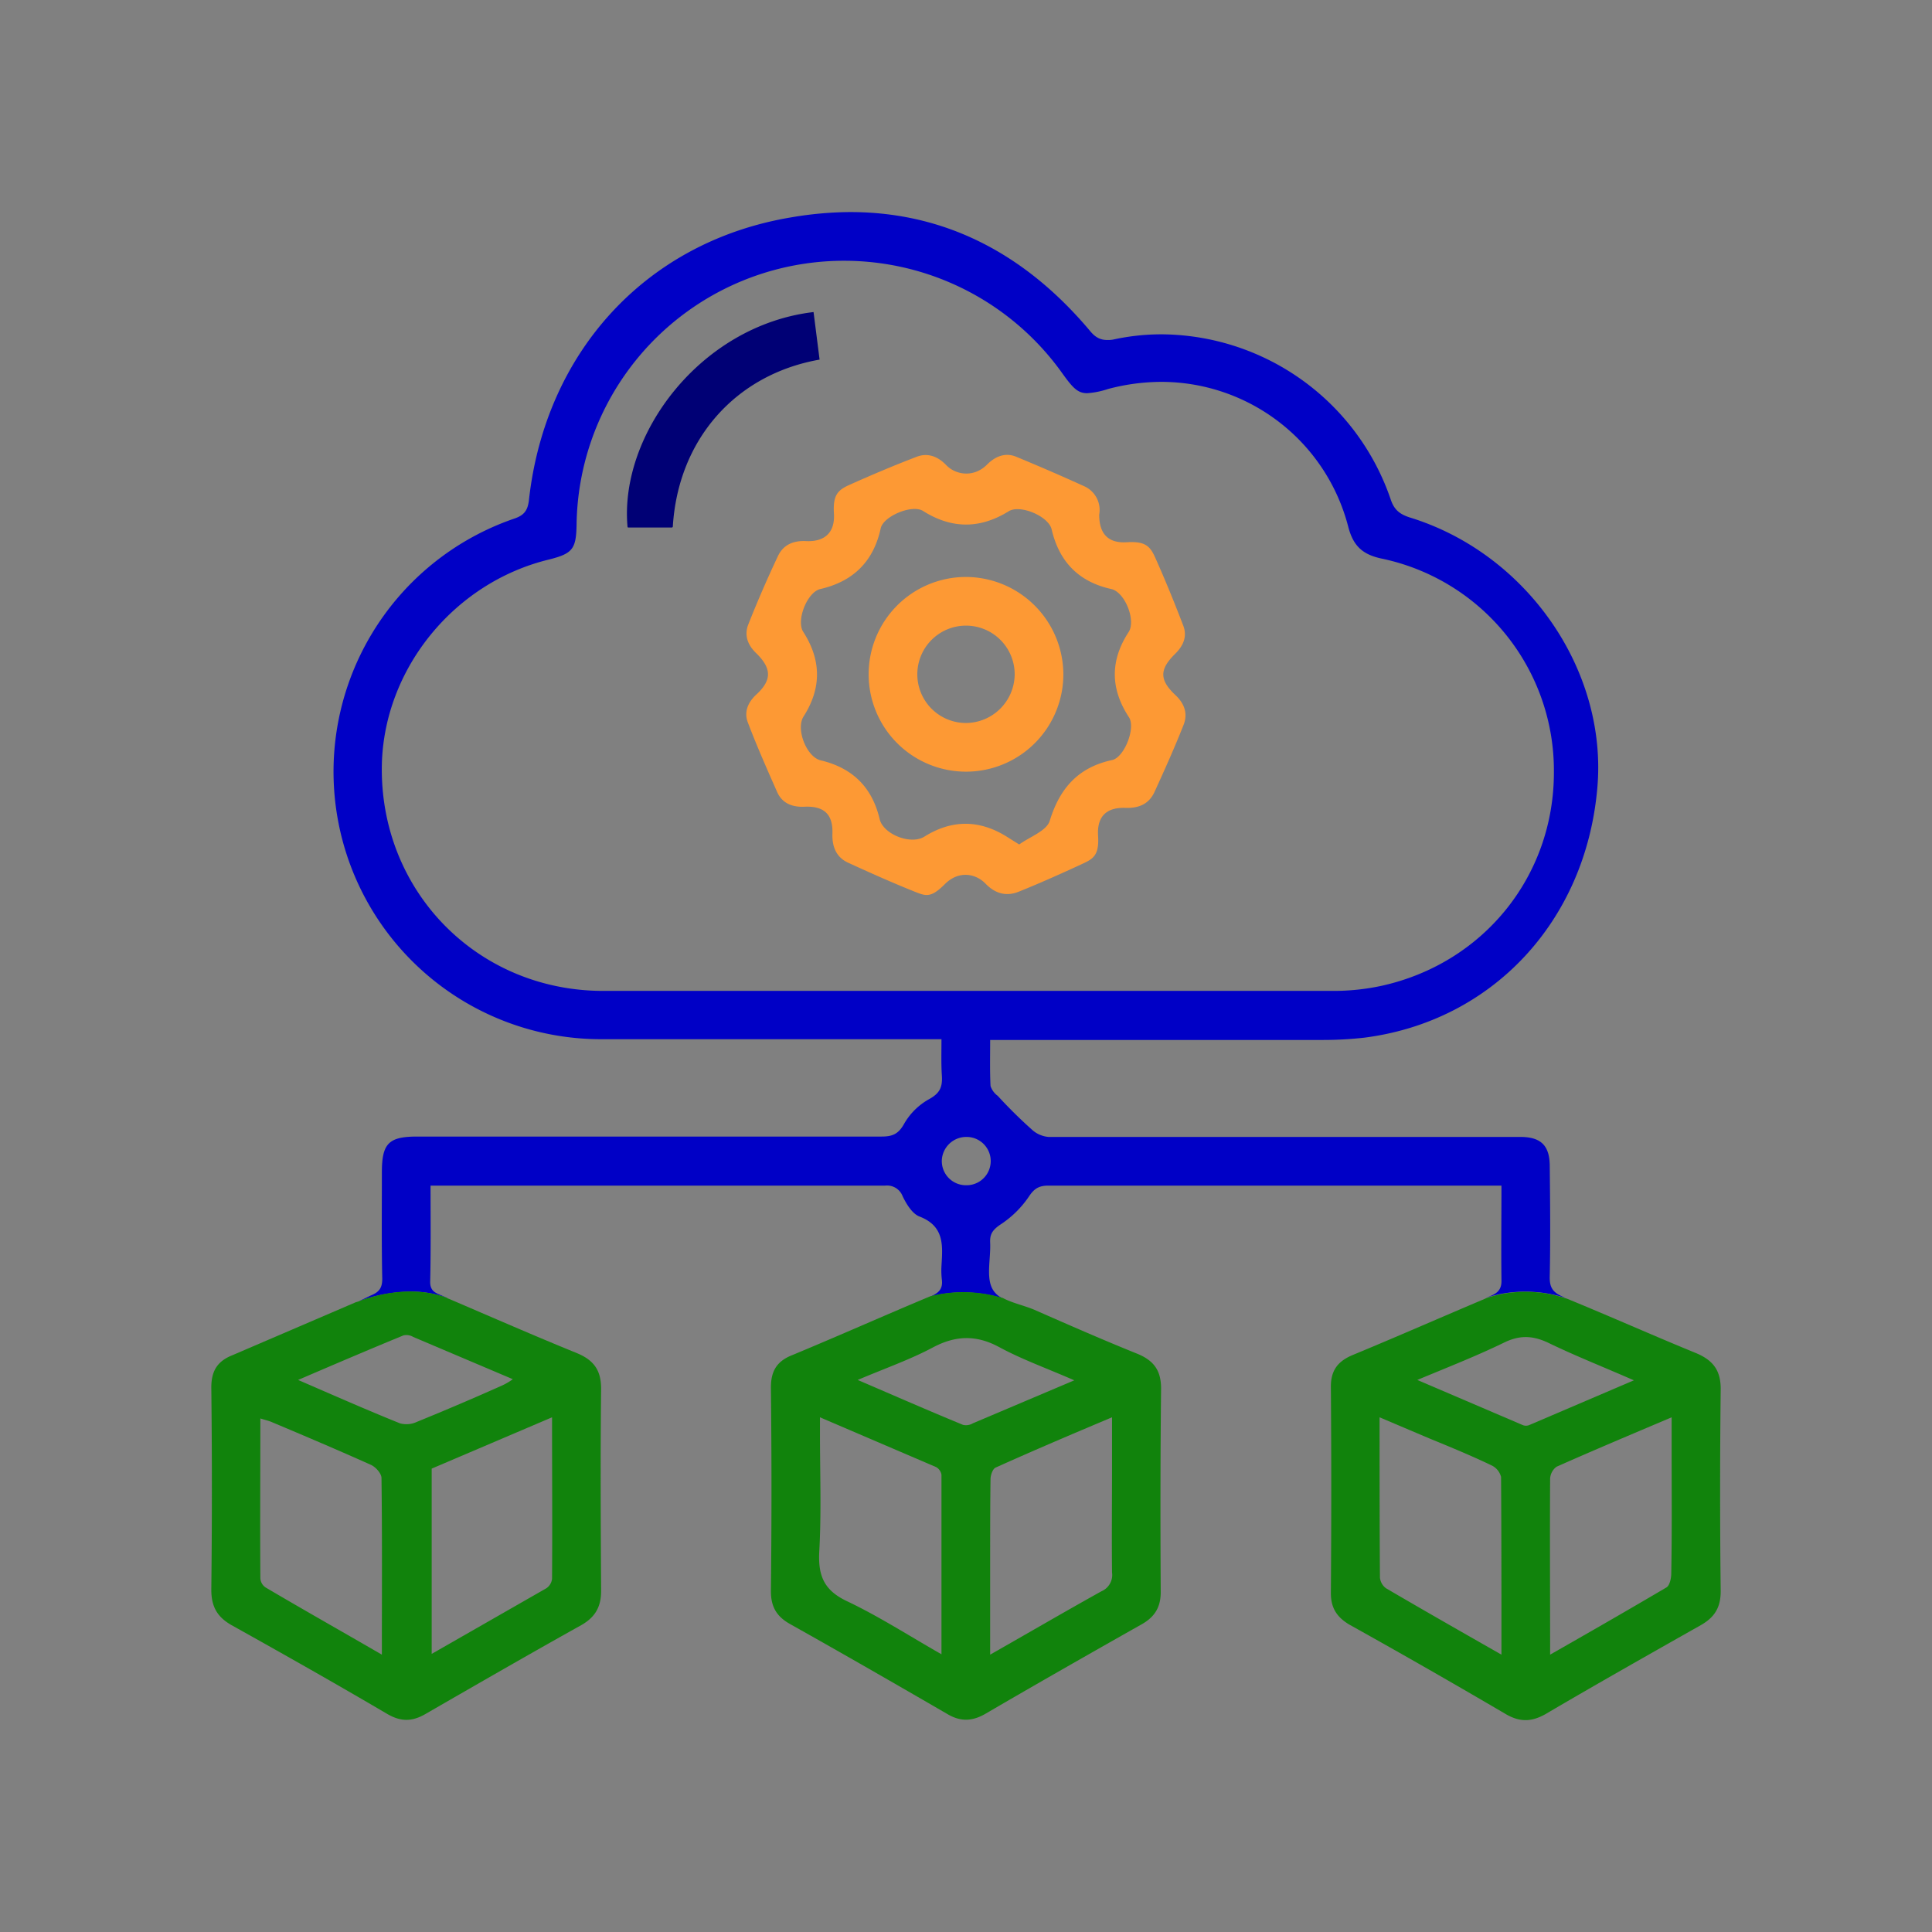
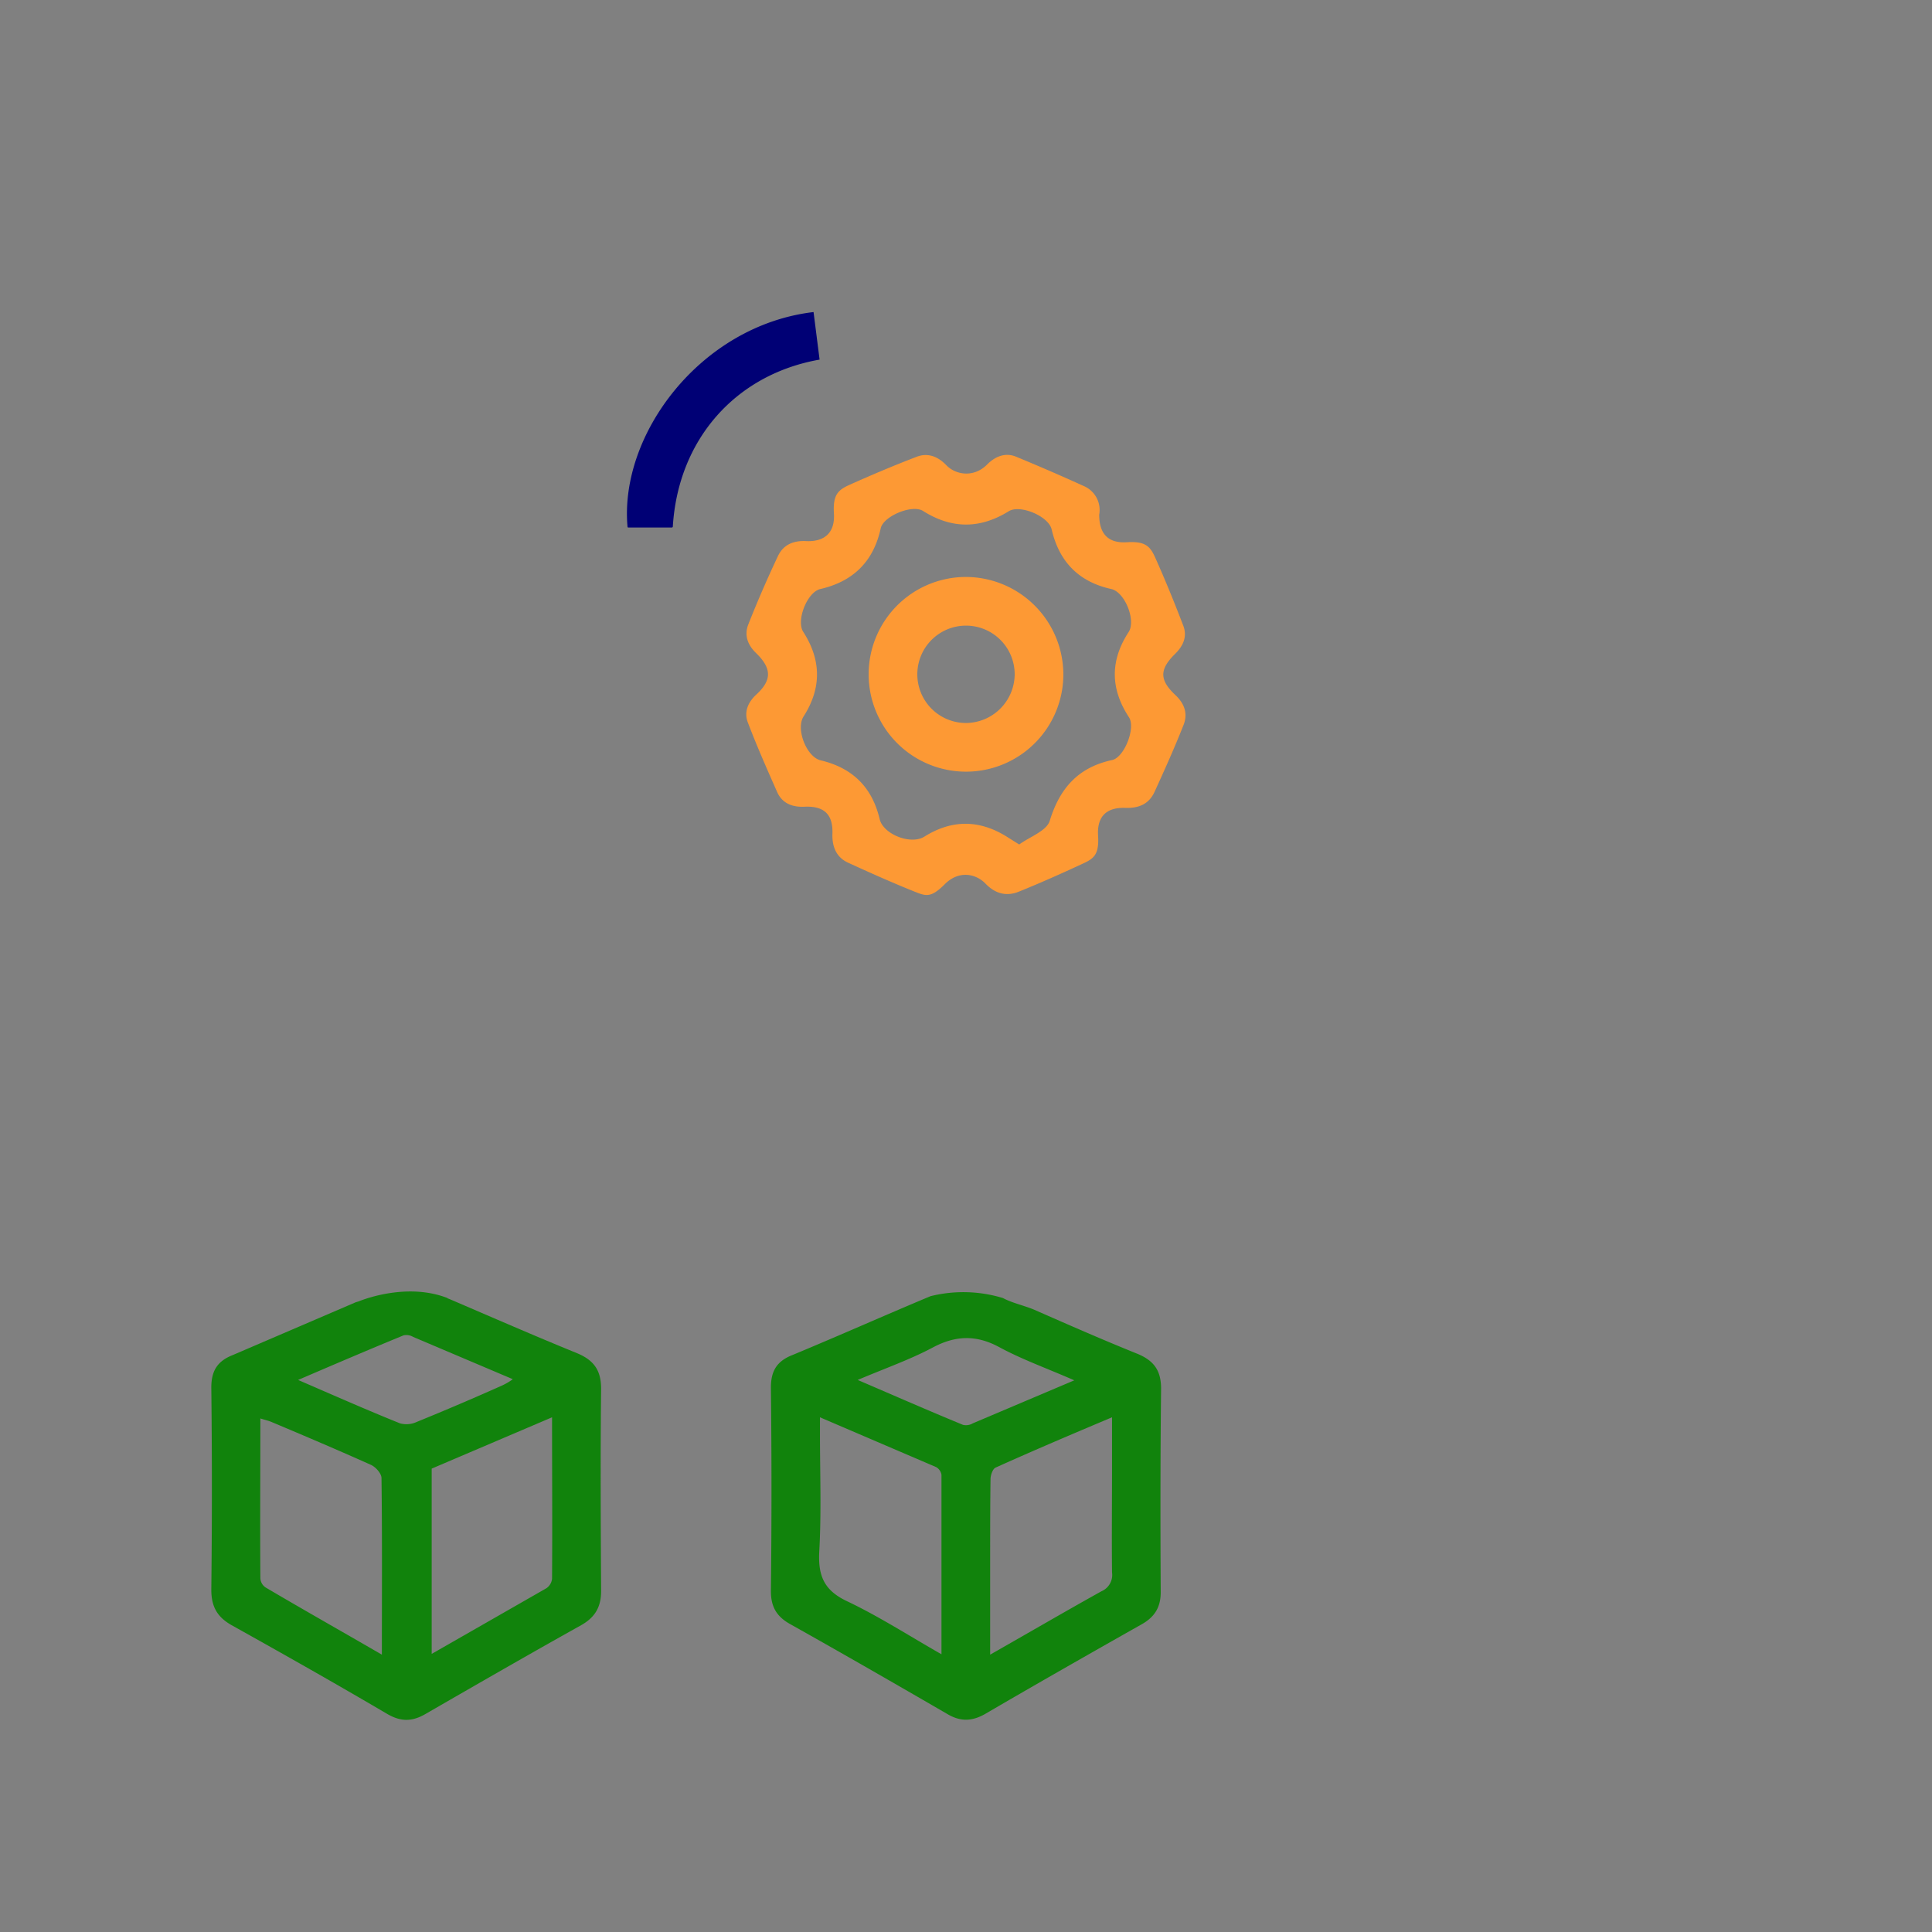
<svg xmlns="http://www.w3.org/2000/svg" id="Layer_1" data-name="Layer 1" width="512" height="512" viewBox="0 0 512 512">
  <rect x="0" y="0" width="512" height="512" fill="#808080" stroke="none" />
  <defs>
    <style>
      .cls-1 {
        fill: #0000c6;
      }

      .cls-2 {
        fill: #fd9934;
      }

      .cls-3 {
        fill: #000075;
      }

      .cls-4 {
        fill: #11830c;
      }

      .cls-5 {
        fill: #fff;
      }
    </style>
  </defs>
  <g>
    <g>
-       <path class="cls-1" d="M225.3,56.2a95.1,95.1,0,0,0-15.6,1.4c-38.5,6.4-65.1,35.7-69.5,74.7-.3,3-1.3,4.3-4.1,5.2A70.9,70.9,0,0,0,159,275.4h90.5c0,3.4-.1,6.5.1,9.6s-.5,4.7-3.4,6.3a17.3,17.3,0,0,0-6.7,6.7c-1.5,2.6-3.1,3.2-5.9,3.2h-123c-7.6,0-9.4,1.8-9.4,9.5,0,9.4-.1,18.8.1,28.2,0,2.4-.8,3.5-3,4.4L95,344.9a39.9,39.9,0,0,1,13.7-2.6,26.8,26.8,0,0,1,9.9,1.7l-1.6-.7c-1.7-.7-3-1.2-3-3.6.2-8.3.1-16.6.1-25.5H234.6a4.4,4.4,0,0,1,4.6,2.8c1,2.1,2.6,4.7,4.5,5.4,6.7,2.6,6.1,7.8,5.8,13.1a21.4,21.4,0,0,0,.1,3.6c.3,2.5-.8,3.5-3,4.5a32.4,32.4,0,0,1,8.6-1.1,35.5,35.5,0,0,1,10.6,1.6,5.8,5.8,0,0,1-2.6-2.2c-2-3.1-.6-8.3-.8-12.6-.1-2.2.6-3.3,2.6-4.7a26.8,26.8,0,0,0,7.6-7.4c1.5-2.3,2.8-3,5.3-3h120c0,8.5-.1,16.7,0,24.9.1,2.4-.8,3.5-3,4.4l-1,.4a33.1,33.1,0,0,1,10.2-1.6A35,35,0,0,1,415,344l-.7-.3c-2.9-1.2-3.7-2.6-3.6-5.6.2-9.7.1-19.4,0-29,0-5.5-2.3-7.8-7.8-7.8h-125a7.4,7.4,0,0,1-4.5-2,126,126,0,0,1-9-8.9,5.2,5.2,0,0,1-1.9-2.6c-.2-3.9-.1-7.9-.1-12.2h88.2a98.2,98.2,0,0,0,10.9-.6c33.9-4.3,58.7-30.8,61.8-66.1,2.8-31.3-18.7-62.3-49.8-71.8-2.7-.9-4.1-2.1-5-4.9a64.6,64.6,0,0,0-60.6-43.6,59.7,59.7,0,0,0-12.5,1.3,7.1,7.1,0,0,1-2,.2c-1.8,0-3.2-.7-4.7-2.6C271.4,67,250.2,56.2,225.3,56.2ZM198.4,262.6H159.7c-33.5-.1-59.3-26.8-58.5-60.2.7-25.3,19.2-48,44.2-54.1,6.4-1.6,7.3-2.8,7.4-9.4a70.9,70.9,0,0,1,49.5-66.5,71,71,0,0,1,79.2,26.5c2.8,3.9,4.1,5.3,6.6,5.3a21.8,21.8,0,0,0,5.5-1.1,55.4,55.4,0,0,1,13.9-1.9,51.2,51.2,0,0,1,49.8,38.4c1.3,5,3.7,7.3,8.7,8.4a57.4,57.4,0,0,1,45.8,56.7c0,27.5-18.7,50.7-45.9,56.6a60.2,60.2,0,0,1-12.7,1.3H198.4ZM256,314.1h-.1a6.4,6.4,0,0,1-6.3-6.8,6.5,6.5,0,0,1,6.4-6h.3a6.4,6.4,0,0,1-.3,12.8Z" />
      <path class="cls-2" d="M291.3,136.4c0,5.1,2.4,7.6,7.3,7.3s6.2,1,7.6,4.2c2.6,5.8,5,11.7,7.3,17.7,1.2,2.9.2,5.4-2,7.6-4.3,4.2-4.3,7,.1,11.1,2.3,2.2,3.2,4.8,2.1,7.7-2.4,6.1-5.1,12.1-7.8,18-1.5,3.1-4.1,4.2-7.6,4.1-5.1-.2-7.6,2.3-7.3,7.3s-1,6.1-4.1,7.5c-5.6,2.6-11.2,5.1-16.9,7.4-3.2,1.3-6.2.6-8.8-2.1s-7.1-3.6-10.8.1-5,3.2-8,2c-6-2.4-11.8-5-17.7-7.7-3-1.4-4.2-4.1-4.1-7.6.2-5.2-2.2-7.5-7.6-7.2-3.2.1-5.7-1-7-3.8-2.7-6.1-5.4-12.2-7.8-18.5-1.1-2.8,0-5.4,2.3-7.5,4.1-3.8,4-6.9-.1-10.9-2.3-2.2-3.2-4.8-2.1-7.6q3.6-9.1,7.8-18c1.4-3.1,4.1-4.3,7.6-4.1,5,.2,7.6-2.4,7.3-7.3s1-6.2,4.1-7.6c5.8-2.6,11.7-5.1,17.7-7.4,3-1.2,5.7-.2,8,2.2s7.1,3.5,10.8-.2c2.2-2.2,4.8-3.2,7.6-2.1q9.2,3.8,18,7.8A6.9,6.9,0,0,1,291.3,136.4Zm-21.2,87.4c2.7-2,7.3-3.6,8.1-6.3,2.7-8.8,7.7-14.2,16.6-16.1,3.2-.8,6.2-8.5,4.4-11.3-5-7.6-5-15.1-.1-22.6,2-3.1-1-10.6-4.6-11.4-8.6-1.9-13.8-7.2-15.8-15.8-.8-3.5-8.4-6.7-11.4-4.8-7.6,4.7-15.1,4.7-22.7-.1-2.9-1.8-10.5,1.4-11.2,4.6-1.9,8.8-7.3,14.1-16,16.1-3.5.8-6.5,8.4-4.5,11.4,4.8,7.5,4.8,14.9.1,22.3-2.2,3.3.7,10.8,4.5,11.7,8.4,2,13.6,7.1,15.6,15.5.9,4.1,8.3,7,11.9,4.7,7.2-4.5,14.4-4.5,21.6-.1Z" />
      <path class="cls-3" d="M178,139.8H166.5a.2.2,0,0,1-.2-.2c-2.2-24.6,19.5-53.4,49.3-56.9l1.6,12.6c-22.2,3.9-37.5,21.1-38.9,44.3C178.2,139.8,178.1,139.8,178,139.8Z" />
      <path class="cls-2" d="M281.8,178.6a25.8,25.8,0,1,1-26-25.7A25.9,25.9,0,0,1,281.8,178.6Zm-12.9.2A12.9,12.9,0,1,0,256,191.6,13,13,0,0,0,268.9,178.8Z" />
    </g>
    <path class="cls-4" d="M159.3,368.4c.1-5.1-1.8-7.9-6.4-9.8-11.3-4.6-22.5-9.5-33.7-14.3l-.5-.2c-.1,0-.1,0-.1-.1-10-3.9-20.9-.2-23.6.9l-.7.2-32.6,14c-4.1,1.6-5.7,4.2-5.7,8.6.2,17.8.2,35.7,0,53.6,0,4.4,1.5,7.2,5.4,9.4,13.8,7.7,27.6,15.5,41.2,23.5,3.6,2.1,6.6,2.1,10.2,0,13.7-7.9,27.4-15.8,41.2-23.5,3.9-2.2,5.4-5.1,5.3-9.5C159.2,403.6,159.1,386,159.3,368.4Zm-58.1,70.1c-10.7-6.2-20.8-11.9-30.8-17.8a3.1,3.1,0,0,1-1.4-2.5c-.1-14,0-27.9,0-42.3,1.2.4,2.2.6,3.1,1,8.8,3.7,17.5,7.4,26.2,11.3,1.3.6,2.8,2.3,2.8,3.5C101.3,407,101.2,422.3,101.2,438.5Zm9.3-61.7a6.5,6.5,0,0,1-4.5.4c-8.7-3.5-17.3-7.3-27-11.5,10-4.3,18.9-8.1,27.9-11.8a3.5,3.5,0,0,1,2.6.4l26.4,11.2a16.2,16.2,0,0,1-2.9,1.7Q121.8,372.2,110.5,376.8Zm35.8,41.6a3.5,3.5,0,0,1-1.5,2.5l-30.4,17.4V389.2l31.9-13.6C146.3,390.3,146.4,404.4,146.3,418.4Z" />
-     <path class="cls-5" d="M119.2,344.3h0l-.5-.2Z" />
    <path class="cls-4" d="M307.7,368c0-4.8-1.9-7.4-6.2-9.2-9.2-3.7-18.3-7.7-27.4-11.7-2.6-1.1-5.9-1.8-8.3-3.1h0a36,36,0,0,0-19.2-.5c-12.2,5.1-24.3,10.5-36.6,15.6-4.1,1.6-5.7,4.2-5.7,8.6q.3,27,0,54c0,4.1,1.5,6.7,5.1,8.7,13.9,7.8,27.8,15.8,41.6,23.8,3.5,2.1,6.6,2,10.1,0,13.7-8,27.4-15.8,41.2-23.6,3.7-2,5.4-4.7,5.3-9C307.5,403.7,307.5,385.9,307.7,368Zm-58.2,70.4c-8.6-4.9-16.5-10-24.9-14-6-2.8-7.8-6.5-7.5-13,.6-10.4.2-20.9.2-31.4v-4.4l30.8,13.2a2.9,2.9,0,0,1,1.4,2Zm8.3-61.2a3.5,3.5,0,0,1-2.6.4c-9-3.7-17.9-7.6-27.9-11.9,7.3-3.1,13.9-5.4,19.9-8.6s11.5-3.4,17.6-.1,12.6,5.6,19.9,8.8Zm34.1,44.5c-9.7,5.4-19.3,11-29.5,16.8V413.4c0-7.1,0-14.2.1-21.4,0-1.1.6-2.8,1.4-3.1,10-4.5,20.1-8.8,30.8-13.3v12.9c0,9.4-.1,18.8,0,28.2A4.7,4.7,0,0,1,291.9,421.7Z" />
-     <path class="cls-4" d="M456,368.4c.1-5.2-2-7.9-6.5-9.8-11.5-4.7-22.9-9.8-34.4-14.5H415a33.3,33.3,0,0,0-21.1-.1l-.4.2h0c-11.6,4.9-23.2,10-34.8,14.8-4.2,1.7-6.1,4.2-6,8.8q.2,27,0,54c-.1,4.1,1.4,6.7,5,8.8,14,7.8,27.8,15.7,41.6,23.8,3.6,2,6.6,1.9,10.2-.1,13.6-8,27.4-15.8,41.2-23.6,3.7-2.1,5.3-4.7,5.3-9C455.8,403.8,455.8,386.1,456,368.4Zm-58.1,70.1c-10.7-6.1-20.7-11.8-30.6-17.6a4,4,0,0,1-1.6-2.8c-.1-14-.1-27.9-.1-42.5l13.2,5.6c5.6,2.3,11.2,4.6,16.6,7.2a4.7,4.7,0,0,1,2.4,3C397.9,406.8,397.9,422.2,397.9,438.5Zm7.5-60.9a2.3,2.3,0,0,1-2,0l-27.8-11.9c8.4-3.5,15.8-6.4,23-9.9,4.1-2,7.5-1.9,11.6,0,7.2,3.5,14.6,6.4,22.8,10ZM442.9,417c0,1.2-.4,3.2-1.3,3.7-10,5.9-20.1,11.7-30.8,17.8,0-16.2-.1-31.5,0-46.7a4.2,4.2,0,0,1,1.7-3.1c9.9-4.4,19.9-8.6,30.5-13.1v9.2C443,395.5,443.1,406.2,442.9,417Z" />
  </g>
</svg>